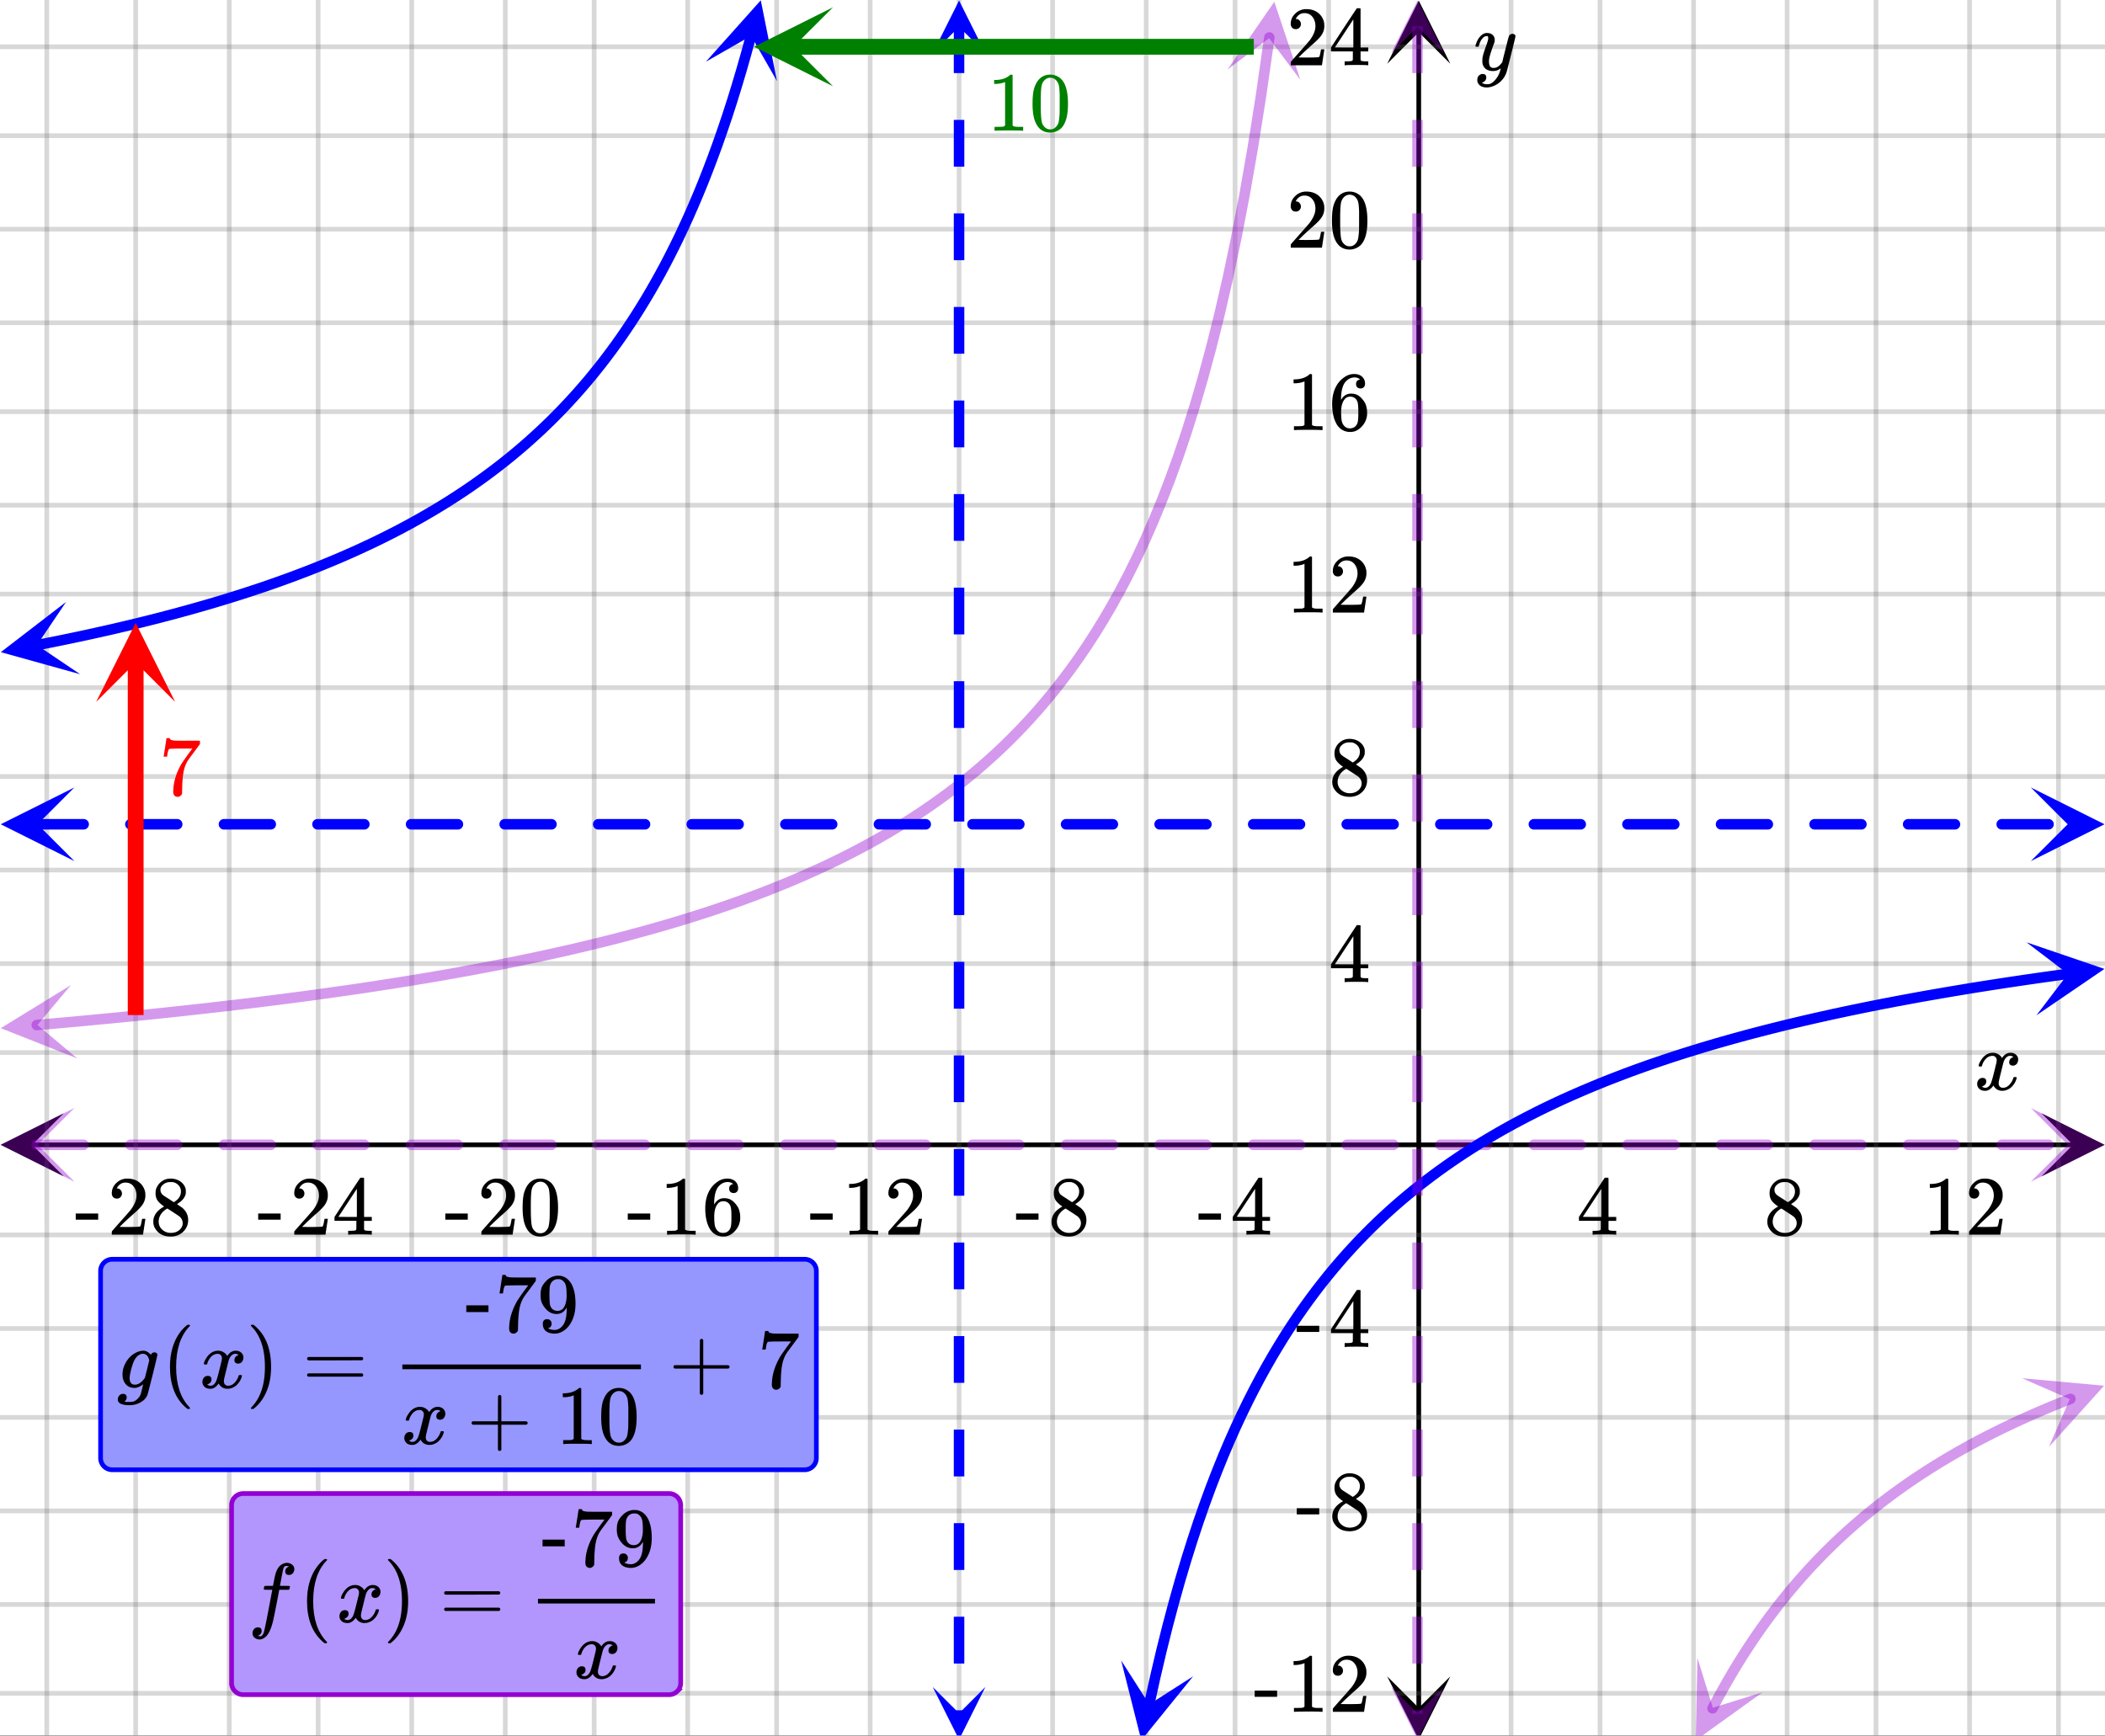
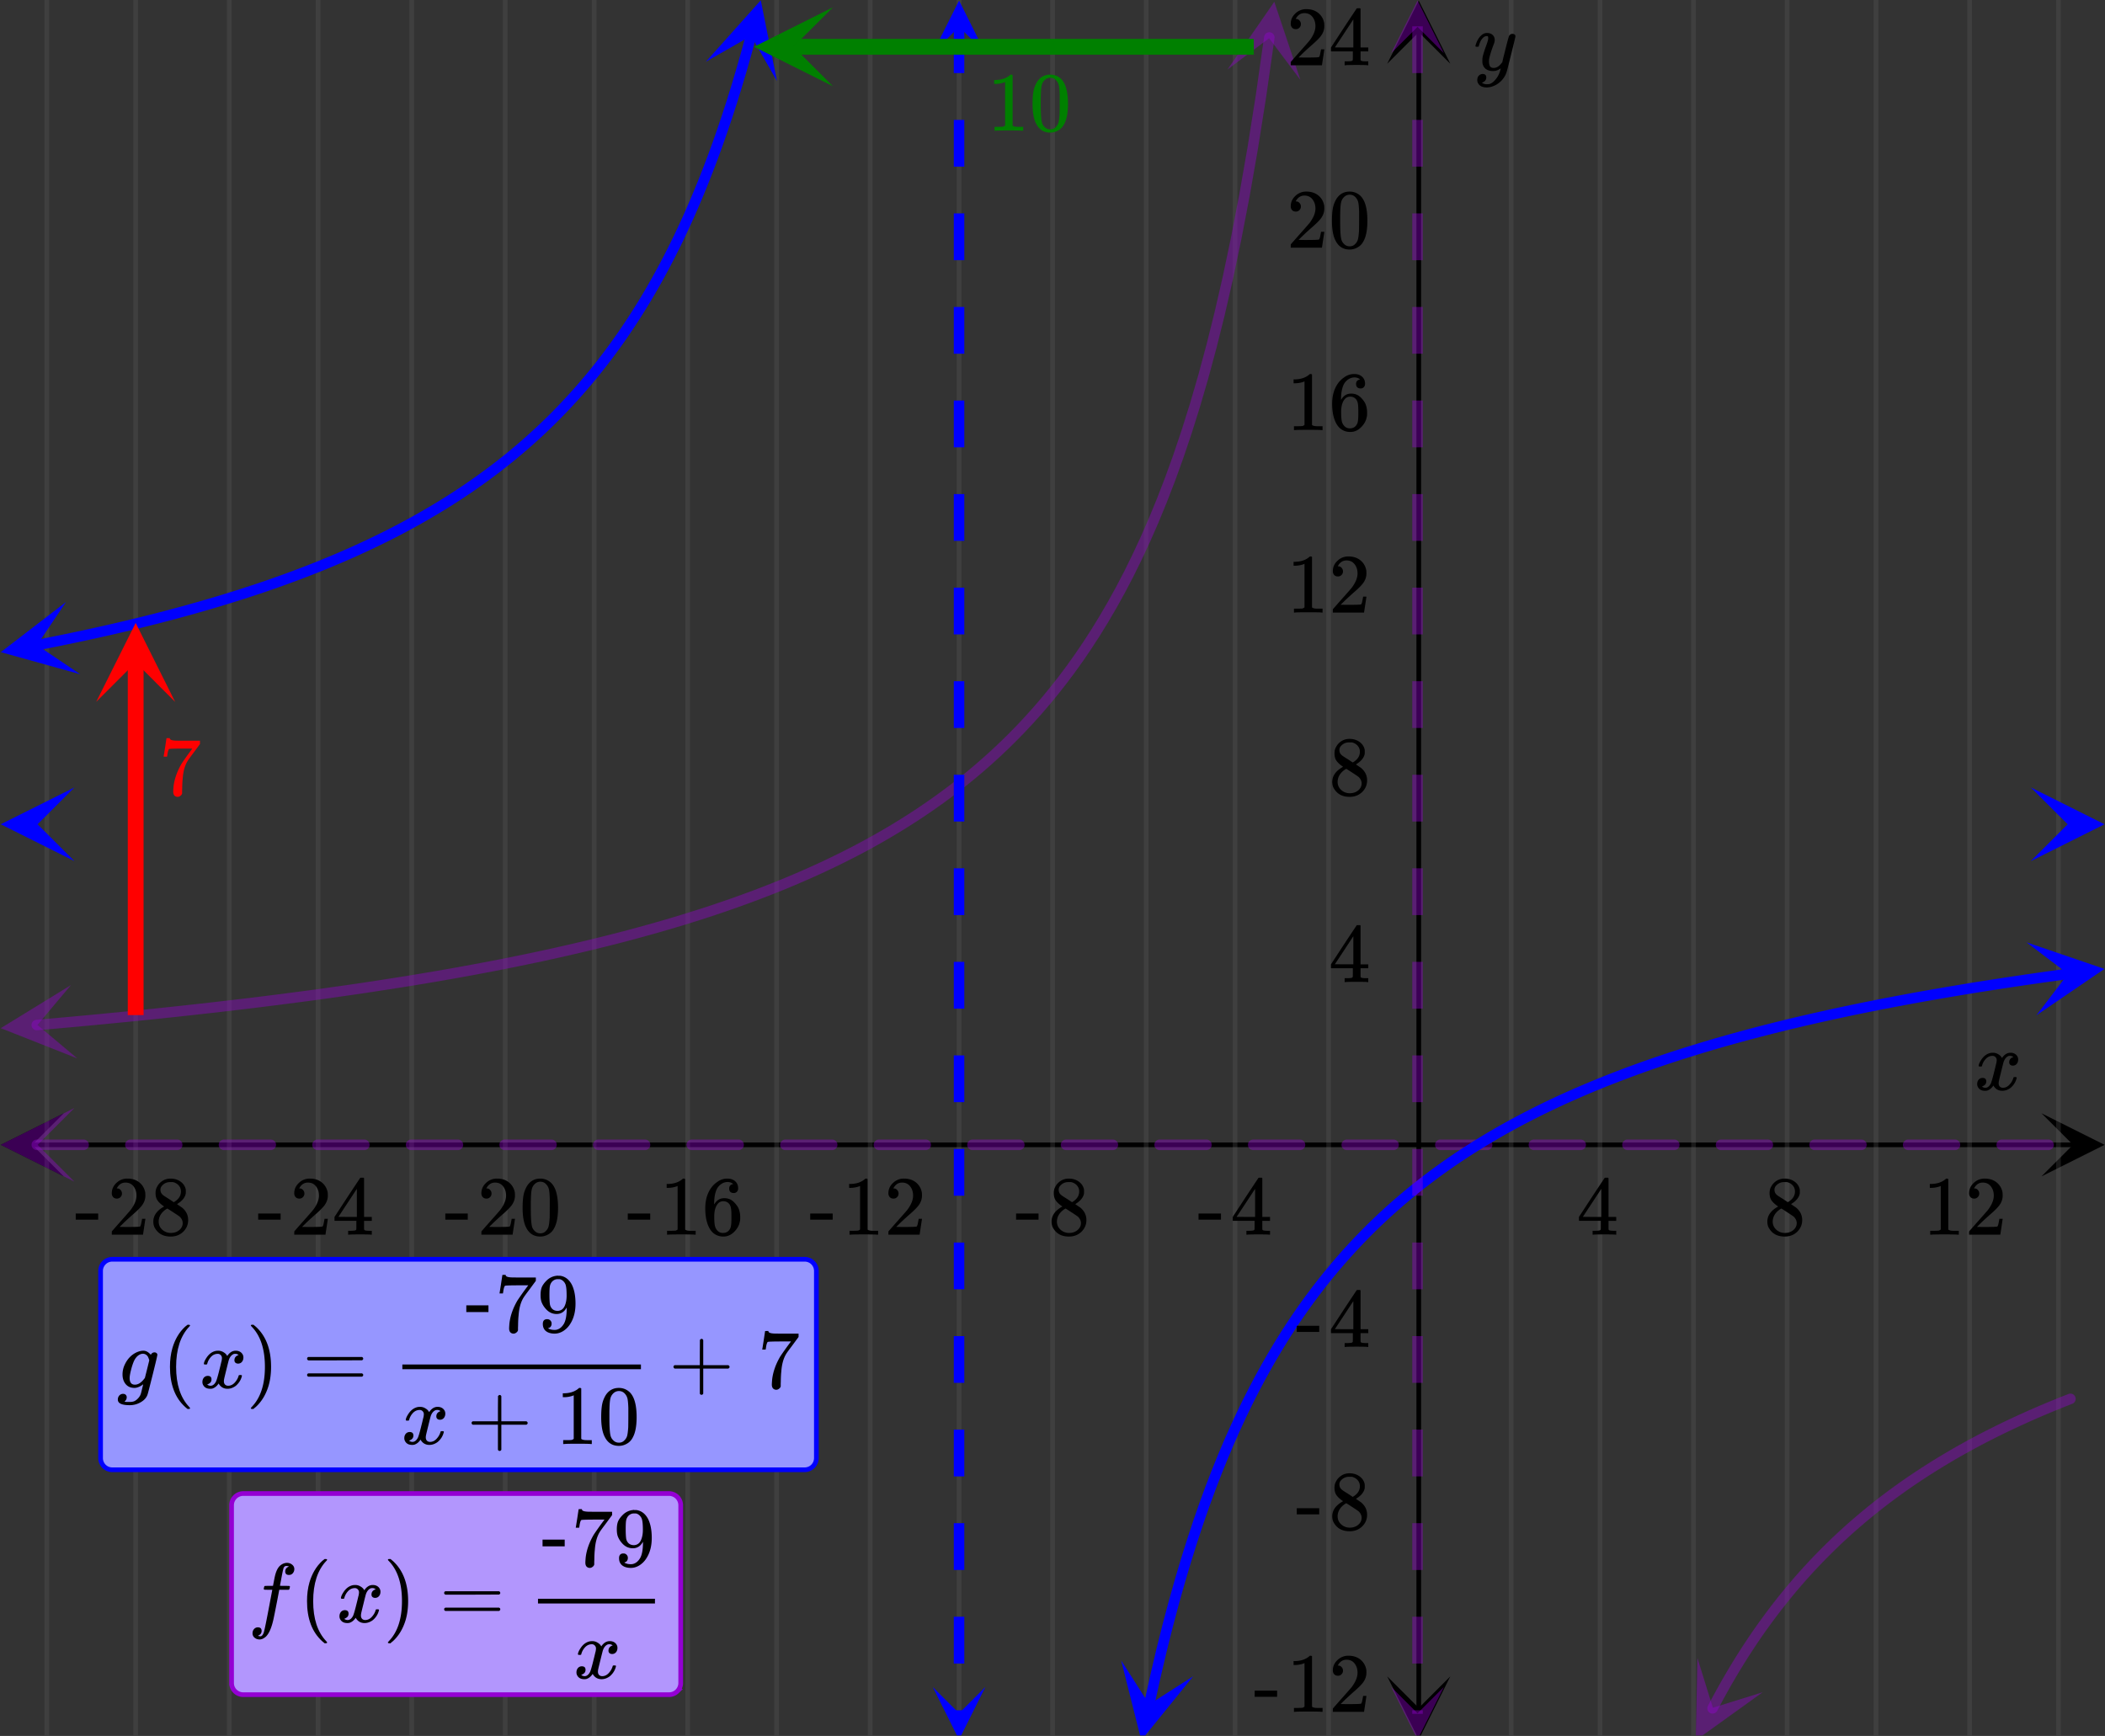
<svg xmlns="http://www.w3.org/2000/svg" xmlns:xlink="http://www.w3.org/1999/xlink" width="449.28" height="370.56" viewBox="0 0 336.96 277.92">
  <rect x="0" y="0" width="336.96" height="277.92" fill="#333333" stroke="none" />
  <defs>
    <symbol overflow="visible" id="H">
      <path d="M.781-3.75C.727-3.8.703-3.848.703-3.89c.031-.25.172-.563.422-.938.414-.633.941-1.004 1.578-1.11.133-.007.235-.015.297-.015.313 0 .598.086.86.25.269.156.46.355.578.594.113-.157.187-.25.218-.282.332-.375.711-.562 1.14-.562.364 0 .661.105.891.312.227.211.344.465.344.766 0 .281-.078.516-.234.703a.776.776 0 0 1-.625.281.64.64 0 0 1-.422-.14.521.521 0 0 1-.156-.39c0-.415.222-.696.672-.845a.58.58 0 0 0-.141-.093.705.705 0 0 0-.39-.094.91.91 0 0 0-.266.031c-.336.149-.586.445-.75.89-.032.075-.164.579-.39 1.516-.231.93-.356 1.45-.376 1.563a1.827 1.827 0 0 0-.047.406c0 .211.063.383.188.516.125.125.289.187.5.187.383 0 .726-.16 1.031-.484.3-.32.508-.676.625-1.063.02-.082.04-.129.063-.14.03-.02.109-.031.234-.031.164 0 .25.039.25.109 0 .012-.012.058-.031.14-.149.563-.461 1.055-.938 1.47-.43.323-.875.484-1.344.484-.625 0-1.101-.282-1.421-.844-.262.406-.594.68-1 .812-.086.02-.2.032-.344.032-.524 0-.89-.188-1.11-.563a.953.953 0 0 1-.14-.531c0-.27.078-.5.234-.688a.798.798 0 0 1 .625-.28c.395 0 .594.187.594.562 0 .336-.164.574-.484.718a.359.359 0 0 1-.063.047l-.078.031c-.012.012-.024.016-.031.016h-.032c0 .031.063.074.188.125a.817.817 0 0 0 .36.078c.32 0 .597-.203.827-.61.102-.163.282-.75.532-1.75.05-.206.109-.437.171-.687.063-.257.11-.457.141-.593.031-.133.05-.211.063-.235a2.86 2.86 0 0 0 .078-.531.678.678 0 0 0-.188-.5.613.613 0 0 0-.484-.203c-.406 0-.762.156-1.063.469a2.562 2.562 0 0 0-.609 1.078c-.012.074-.031.12-.063.14a.752.752 0 0 1-.218.016zm0 0" />
    </symbol>
    <symbol overflow="visible" id="P">
      <path d="M6.234-5.813c.125 0 .227.04.313.11.094.062.14.152.14.266 0 .117-.226 1.058-.671 2.828C5.578-.836 5.328.133 5.266.312a3.459 3.459 0 0 1-.688 1.22 3.641 3.641 0 0 1-1.11.874c-.491.239-.945.36-1.359.36-.687 0-1.152-.22-1.39-.657-.094-.125-.14-.304-.14-.53 0-.306.085-.544.265-.72.187-.168.379-.25.578-.25.394 0 .594.188.594.563 0 .332-.157.578-.47.734a.298.298 0 0 1-.062.032.295.295 0 0 0-.078.03c-.011.009-.023.016-.031.016L1.328 2c.031.05.129.11.297.172.133.05.273.078.422.078h.11c.155 0 .273-.012.359-.031.332-.094.648-.324.953-.688A3.69 3.69 0 0 0 4.188.25c.093-.3.14-.477.14-.531 0-.008-.012-.004-.031.015a.358.358 0 0 1-.078.047c-.336.239-.703.36-1.11.36-.46 0-.84-.106-1.14-.313-.293-.219-.48-.531-.563-.937a2.932 2.932 0 0 1-.015-.407c0-.218.007-.382.03-.5.063-.394.266-1.054.61-1.984.196-.531.297-.898.297-1.11a.838.838 0 0 0-.031-.265c-.024-.05-.074-.078-.156-.078h-.063c-.21 0-.406.094-.594.281-.293.293-.511.727-.656 1.297 0 .012-.008.027-.015.047a.188.188 0 0 1-.032.047l-.015.015c-.012.012-.028.016-.047.016h-.36C.305-3.8.281-3.836.281-3.86a.97.97 0 0 1 .047-.203c.188-.625.469-1.113.844-1.468.3-.282.617-.422.953-.422.383 0 .688.105.906.312.227.2.344.485.344.86-.023.168-.04.261-.047.281 0 .055-.07.246-.203.578-.367 1-.586 1.735-.656 2.203a1.857 1.857 0 0 0-.016.297c0 .344.05.61.156.797.114.18.313.266.594.266.207 0 .406-.051.594-.157a1.84 1.84 0 0 0 .422-.328c.093-.101.21-.242.36-.422a32.833 32.833 0 0 1 .25-1.063c.093-.35.175-.687.25-1 .343-1.35.534-2.062.577-2.124a.592.592 0 0 1 .578-.36zm0 0" />
    </symbol>
    <symbol overflow="visible" id="Q">
      <path d="M1.594 2.188c.238.05.367.078.39.078.207 0 .383-.188.532-.563.113-.305.441-1.898.984-4.797.258-1.363.39-2.05.39-2.062v-.032h-.624c-.43 0-.653-.007-.672-.03-.063-.032-.074-.13-.031-.298.03-.132.05-.207.062-.218.02-.04.055-.063.11-.063.062-.008.273-.016.64-.016.426 0 .64-.003.64-.015 0-.02.04-.242.126-.672.082-.426.132-.688.156-.781.187-.852.473-1.446.86-1.782.35-.289.722-.437 1.109-.437.32.012.593.11.812.297.227.18.344.414.344.703a.987.987 0 0 1-.25.672.766.766 0 0 1-.61.266c-.398 0-.593-.188-.593-.563 0-.332.16-.578.484-.734l.11-.063A1.362 1.362 0 0 0 6.155-9c-.261 0-.43.168-.5.5-.074.273-.195.86-.36 1.766l-.171.89c0 .024.242.032.734.032.407 0 .649.007.735.015.082.012.125.043.125.094 0 .094-.032.242-.094.437-.023.043-.07.07-.14.079h-1.47l-.312 1.64c-.336 1.719-.543 2.758-.625 3.11-.305 1.363-.71 2.285-1.219 2.765-.336.29-.664.438-.984.438-.324 0-.594-.094-.813-.282a.867.867 0 0 1-.328-.703c0-.273.082-.5.25-.687a.789.789 0 0 1 .61-.266c.394 0 .593.188.593.563 0 .332-.156.57-.468.718zm0 0" />
    </symbol>
    <symbol overflow="visible" id="X">
      <path d="M1 .953c.156 0 .285.047.39.14a.522.522 0 0 1 .173.407c0 .238-.09.441-.266.61-.063.07-.086.109-.063.109.082.02.348.031.797.031.344 0 .614-.055.813-.156.207-.106.398-.262.578-.469.176-.2.3-.402.375-.61.062-.18.133-.46.219-.843.113-.426.171-.676.171-.75a2.572 2.572 0 0 1-1.078.547A1.509 1.509 0 0 1 2.781 0c-.586 0-1.047-.203-1.39-.61-.336-.413-.5-.93-.5-1.546 0-.563.129-1.11.39-1.64.414-.852 1.008-1.474 1.782-1.86.414-.196.804-.297 1.171-.297.414 0 .805.215 1.172.64l.063-.062a.616.616 0 0 1 .562-.313c.114 0 .211.04.297.11.094.074.14.164.14.266 0 .136-.257 1.226-.765 3.265-.512 2.043-.781 3.082-.812 3.125-.168.488-.524.89-1.063 1.203a3.421 3.421 0 0 1-1.797.485c-1.031 0-1.64-.2-1.828-.594a.734.734 0 0 1-.062-.328.95.95 0 0 1 .234-.625A.81.81 0 0 1 1 .953zm4.172-5.375a3.912 3.912 0 0 0-.203-.547.984.984 0 0 0-.313-.343.917.917 0 0 0-.531-.157c-.023 0-.055.008-.094.016H3.97c-.387.094-.715.328-.985.703-.25.336-.492.945-.718 1.828-.157.606-.235 1.055-.235 1.344 0 .71.281 1.062.844 1.062.508 0 1.004-.312 1.484-.937l.11-.14c.32-1.259.554-2.204.703-2.829zm0 0" />
    </symbol>
    <symbol overflow="visible" id="I">
      <path d="M6.234 0c-.125-.031-.71-.047-1.75-.047-1.074 0-1.671.016-1.796.047h-.126v-.625h.422c.383-.008.618-.031.704-.063a.286.286 0 0 0 .171-.14c.008-.008.016-.25.016-.719v-.672h-3.5v-.625l2.031-3.11A431.58 431.58 0 0 1 4.5-9.108c.02-.008.113-.016.281-.016h.25l.078.078v6.203h1.235v.625H5.109V-.89a.25.25 0 0 0 .079.157c.07.062.328.101.765.109h.39V0zm-2.28-2.844v-4.5L1-2.859l1.469.015zm0 0" />
    </symbol>
    <symbol overflow="visible" id="J">
      <path d="M2.313-4.516c-.438-.289-.778-.593-1.016-.906-.242-.312-.36-.723-.36-1.234 0-.383.07-.707.22-.969.195-.406.488-.734.874-.984.383-.25.82-.375 1.313-.375.613 0 1.144.164 1.594.484.445.324.722.734.828 1.234.007.055.015.164.015.329 0 .199-.008.328-.015.39-.137.594-.547 1.11-1.235 1.547l-.156.11c.5.343.758.523.781.53.664.544 1 1.215 1 2.016 0 .73-.265 1.356-.797 1.875-.53.508-1.199.766-2 .766C2.254.297 1.441-.11.922-.922c-.23-.32-.344-.71-.344-1.172 0-.976.578-1.785 1.735-2.422zM5-6.922c0-.383-.125-.71-.375-.984a1.69 1.69 0 0 0-.922-.516h-.437c-.48 0-.883.164-1.204.485-.23.21-.343.453-.343.734 0 .387.164.695.5.922.039.043.328.23.86.562l.78.516c.008-.008.067-.047.172-.11a2.95 2.95 0 0 0 .25-.187C4.758-5.883 5-6.36 5-6.922zM1.437-2.109c0 .523.192.96.579 1.312a2.01 2.01 0 0 0 1.359.516c.363 0 .695-.07 1-.219.3-.156.531-.36.688-.61.144-.226.218-.472.218-.734 0-.383-.156-.726-.468-1.031-.075-.07-.45-.328-1.125-.766l-.407-.265C3.133-4 3.02-4.07 2.937-4.125l-.109-.063-.156.079c-.563.367-.938.812-1.125 1.343-.074.243-.11.461-.11.657zm0 0" />
    </symbol>
    <symbol overflow="visible" id="K">
      <path d="M5.61 0c-.157-.031-.872-.047-2.141-.047C2.207-.047 1.5-.03 1.344 0h-.157v-.625h.344c.52 0 .86-.008 1.016-.031.07-.008.18-.067.328-.172v-6.969c-.023 0-.059.016-.11.047a4.134 4.134 0 0 1-1.39.25h-.25v-.625h.25c.758-.02 1.39-.188 1.89-.5a2.46 2.46 0 0 0 .422-.313c.008-.03.063-.046.157-.046a.36.36 0 0 1 .234.078v8.078c.133.137.43.203.89.203h.798V0zm0 0" />
    </symbol>
    <symbol overflow="visible" id="L">
      <path d="M1.484-5.781c-.25 0-.449-.078-.593-.235a.872.872 0 0 1-.22-.609c0-.645.243-1.195.735-1.656a2.46 2.46 0 0 1 1.766-.703c.77 0 1.41.21 1.922.625.508.418.82.964.937 1.64.008.168.016.32.016.453 0 .524-.156 1.012-.469 1.47-.25.374-.758.89-1.516 1.546-.324.281-.777.695-1.359 1.234l-.781.766 1.016.016c1.414 0 2.164-.024 2.25-.079.039-.007.085-.101.14-.28.031-.095.094-.4.188-.923v-.03h.53v.03l-.374 2.47V0h-5v-.25c0-.188.008-.29.031-.313.008-.007.383-.437 1.125-1.28.977-1.095 1.61-1.813 1.89-2.157.602-.82.907-1.57.907-2.25 0-.594-.156-1.086-.469-1.484-.312-.407-.746-.61-1.297-.61-.523 0-.945.235-1.265.703-.024.032-.047.079-.078.141a.274.274 0 0 0-.047.078c0 .012.02.016.062.016a.68.68 0 0 1 .547.25.801.801 0 0 1 .219.562c0 .23-.078.422-.235.578a.76.76 0 0 1-.578.235zm0 0" />
    </symbol>
    <symbol overflow="visible" id="M">
      <path d="M.14-2.406v-.985h3.594v.985zm0 0" />
    </symbol>
    <symbol overflow="visible" id="N">
      <path d="M5.031-8.11c-.199-.195-.48-.304-.843-.328-.625 0-1.153.274-1.579.813-.418.586-.625 1.492-.625 2.719L2-4.86l.11-.172c.363-.54.859-.813 1.484-.813.414 0 .781.09 1.094.266a2.6 2.6 0 0 1 .64.547c.219.242.395.492.531.75.196.449.297.933.297 1.453v.234c0 .211-.027.403-.078.578-.105.532-.383 1.032-.828 1.5-.387.407-.82.66-1.297.766a2.688 2.688 0 0 1-.547.047c-.168 0-.32-.016-.453-.047-.668-.125-1.2-.484-1.594-1.078C.83-1.66.563-2.79.563-4.218c0-.97.171-1.817.515-2.548.344-.726.82-1.296 1.438-1.703a2.62 2.62 0 0 1 1.562-.515c.531 0 .953.14 1.266.421.32.282.484.665.484 1.141 0 .23-.07.414-.203.547-.125.137-.297.203-.516.203-.218 0-.398-.062-.53-.187-.126-.125-.188-.301-.188-.532 0-.406.21-.644.64-.718zm-.593 3.235a1.18 1.18 0 0 0-.97-.484c-.335 0-.605.105-.812.312C2.22-4.597 2-3.883 2-2.907c0 .794.05 1.345.156 1.657.094.273.242.5.453.688.22.187.477.28.782.28.457 0 .804-.171 1.046-.515.133-.187.22-.41.25-.672.04-.258.063-.64.063-1.14v-.422c0-.508-.023-.895-.063-1.156a1.566 1.566 0 0 0-.25-.688zm0 0" />
    </symbol>
    <symbol overflow="visible" id="O">
      <path d="M1.297-7.89c.5-.727 1.187-1.094 2.062-1.094.657 0 1.227.226 1.72.671.25.243.456.547.624.922.332.75.5 1.778.5 3.079 0 1.398-.195 2.46-.578 3.187-.25.523-.621.902-1.11 1.14a2.534 2.534 0 0 1-1.14.282c-1.031 0-1.79-.473-2.266-1.422-.386-.727-.578-1.79-.578-3.188 0-.832.051-1.519.156-2.062a4.48 4.48 0 0 1 .61-1.516zm3.031-.157a1.24 1.24 0 0 0-.953-.437c-.375 0-.7.148-.969.437-.199.211-.336.465-.406.766-.074.293-.121.797-.14 1.515 0 .063-.008.246-.016.547v.735c0 .855.008 1.453.031 1.796.031.637.082 1.09.156 1.36.07.273.207.508.406.703.25.273.563.406.938.406.363 0 .664-.133.906-.406.196-.195.332-.43.407-.703.07-.27.128-.723.171-1.36.008-.343.016-.94.016-1.796v-.735-.547c-.023-.718-.07-1.222-.14-1.515-.075-.301-.212-.555-.407-.766zm0 0" />
    </symbol>
    <symbol overflow="visible" id="R">
      <path d="M4.484 3.25c0 .082-.078.125-.234.125h-.172l-.39-.328C2.07 1.578 1.265-.563 1.265-3.375c0-1.094.129-2.094.39-3C2.07-7.789 2.75-8.93 3.688-9.797c.07-.05.144-.11.218-.172.082-.07.14-.117.172-.14h.172c.102 0 .164.015.188.046.03.024.046.047.046.079 0 .03-.046.093-.14.187C2.945-8.317 2.25-6.172 2.25-3.359c0 2.804.695 4.937 2.094 6.406.093.101.14.172.14.203zm0 0" />
    </symbol>
    <symbol overflow="visible" id="S">
      <path d="M.813-10.094l.046-.015h.297l.375.312C3.156-8.317 3.97-6.176 3.97-3.375c0 1.105-.133 2.105-.39 3C3.16 1.039 2.476 2.18 1.53 3.047c-.062.05-.136.11-.218.172-.075.07-.125.125-.157.156H1a.547.547 0 0 1-.219-.031c-.031-.024-.047-.07-.047-.14.008 0 .063-.06.157-.173C2.285 1.582 2.984-.55 2.984-3.375c0-2.82-.699-4.957-2.093-6.406-.094-.102-.149-.16-.157-.172 0-.07.024-.117.079-.14zm0 0" />
    </symbol>
    <symbol overflow="visible" id="T">
      <path d="M.75-4.672c0-.125.063-.219.188-.281H9.53c.133.062.203.156.203.281 0 .094-.062.18-.187.25l-4.281.016H.969C.82-4.457.75-4.546.75-4.672zm0 2.61c0-.133.07-.223.219-.266h8.578a.249.249 0 0 0 .062.047l.063.047c.02.011.035.039.047.078.008.031.015.062.015.094 0 .117-.07.203-.203.265H.937C.813-1.859.75-1.945.75-2.063zm0 0" />
    </symbol>
    <symbol overflow="visible" id="V">
      <path d="M.734-6.172C.742-6.192.82-6.68.97-7.64l.219-1.453c0-.008.085-.015.265-.015h.266v.046c0 .094.066.172.203.235.133.062.367.105.703.125.344.012 1.102.015 2.281.015h1.64v.532l-.921 1.25c-.137.187-.293.398-.469.625l-.39.531a7.378 7.378 0 0 0-.157.234c-.468.73-.746 1.704-.828 2.922-.043.375-.07.883-.078 1.516 0 .125-.008.258-.015.39v.438a.62.62 0 0 1-.266.375.674.674 0 0 1-.438.172.692.692 0 0 1-.53-.219c-.126-.144-.188-.351-.188-.625 0-.125.015-.379.046-.765.133-1.208.555-2.426 1.266-3.657.176-.281.55-.82 1.125-1.625l.625-.843h-1.25c-1.574 0-2.398.027-2.469.078-.043.023-.093.12-.156.296a3.92 3.92 0 0 0-.125.625c-.023.157-.039.247-.047.266v.031H.734zm0 0" />
    </symbol>
    <symbol overflow="visible" id="W">
      <path d="M2.328-1.297a.76.76 0 0 1-.14.469.597.597 0 0 1-.36.234l-.062.016c0 .012.03.039.093.078a.289.289 0 0 0 .157.063c.195.093.453.14.765.14.164 0 .281-.008.344-.031.438-.102.8-.379 1.094-.828.351-.508.531-1.383.531-2.625v-.094l-.078.11c-.367.617-.883.921-1.547.921-.719 0-1.328-.312-1.828-.937a3.351 3.351 0 0 1-.563-.938c-.117-.3-.171-.687-.171-1.156 0-.52.066-.945.203-1.281.144-.332.39-.672.734-1.016a2.658 2.658 0 0 1 1.672-.797l.031-.015h.078c.008 0 .035.007.078.015h.11c.187 0 .316.012.39.031.727.157 1.297.622 1.704 1.391.394.781.593 1.797.593 3.047 0 1.262-.273 2.324-.812 3.188a3.582 3.582 0 0 1-1.14 1.187c-.45.281-.915.422-1.391.422-.575 0-1.032-.133-1.376-.39C1.095-.364.922-.75.922-1.25c0-.508.234-.766.703-.766.207 0 .375.07.5.204a.676.676 0 0 1 .203.515zm1.36-7.11a4.146 4.146 0 0 0-.376-.015c-.335 0-.624.121-.874.36a1.5 1.5 0 0 0-.376.718c-.054.274-.078.735-.078 1.39 0 .618.02 1.106.063 1.47.039.336.172.609.39.828.227.21.516.312.86.312h.047c.488-.039.844-.289 1.062-.75.219-.468.328-1.035.328-1.703 0-.695-.039-1.203-.109-1.516A1.36 1.36 0 0 0 4.297-8a1.248 1.248 0 0 0-.61-.406zm0 0" />
    </symbol>
    <symbol overflow="visible" id="Y">
      <path d="M.938-3.094C.813-3.164.75-3.258.75-3.375c0-.113.063-.203.188-.266h4.03v-2.015l.016-2.032c.094-.113.18-.171.266-.171.113 0 .203.07.266.203v4.015H9.53c.133.075.203.168.203.282 0 .105-.07.195-.203.265H5.516V.922c-.063.125-.157.187-.282.187-.117 0-.203-.062-.265-.187v-4.016zm0 0" />
    </symbol>
    <symbol overflow="visible" id="U">
      <path d="M.656-4.234h3.547v1.078H.656zm0 0" />
    </symbol>
    <clipPath id="a">
-       <path d="M0 0h336.96v277.836H0zm0 0" />
-     </clipPath>
+       </clipPath>
    <clipPath id="b">
      <path d="M.102 178.227H11V189H.102zm0 0" />
    </clipPath>
    <clipPath id="c">
      <path d="M326.79 178.227h10.17V189h-10.17zm0 0" />
    </clipPath>
    <clipPath id="d">
      <path d="M7 0h323v277.836H7zm0 0" />
    </clipPath>
    <clipPath id="e">
      <path d="M222.055 268H233v9.836h-10.945zm0 0" />
    </clipPath>
    <clipPath id="f">
      <path d="M222.055 0H233v10.21h-10.945zm0 0" />
    </clipPath>
    <clipPath id="g">
      <path d="M0 7h336.96v265H0zm0 0" />
    </clipPath>
    <clipPath id="h">
      <path d="M271 265h12v12.836h-12zm0 0" />
    </clipPath>
    <clipPath id="i">
      <path d="M266.23 275.875l12.344-23.492 23.492 12.344-12.343 23.492zm0 0" />
    </clipPath>
    <clipPath id="j">
      <path d="M323 220h13.96v12H323zm0 0" />
    </clipPath>
    <clipPath id="k">
-       <path d="M323.688 220.648l24.714-9.668 9.672 24.715-24.715 9.668zm0 0" />
-     </clipPath>
+       </clipPath>
    <clipPath id="l">
      <path d="M0 157h13v13H0zm0 0" />
    </clipPath>
    <clipPath id="m">
      <path d="M-.395 158.73l26.442-2.308 2.305 26.437-26.438 2.309zm0 0" />
    </clipPath>
    <clipPath id="n">
      <path d="M196 0h13v13h-13zm0 0" />
    </clipPath>
    <clipPath id="o">
      <path d="M196.488 11.129l3.742-26.274 26.274 3.743-3.742 26.273zm0 0" />
    </clipPath>
    <clipPath id="p">
      <path d="M.117 177.383H12V190H.117zm0 0" />
    </clipPath>
    <clipPath id="q">
-       <path d="M325.086 177.383h11.875V190h-11.875zm0 0" />
-     </clipPath>
+       </clipPath>
    <clipPath id="r">
      <path d="M179 265h12v12.836h-12zm0 0" />
    </clipPath>
    <clipPath id="s">
      <path d="M176.934 277.348l5.71-25.914 25.918 5.71-5.71 25.918zm0 0" />
    </clipPath>
    <clipPath id="t">
      <path d="M324 150h12.96v13H324zm0 0" />
    </clipPath>
    <clipPath id="u">
      <path d="M324.395 150.86l26.296-3.57 3.57 26.296-26.296 3.57zm0 0" />
    </clipPath>
    <clipPath id="v">
      <path d="M0 96h13v12H0zm0 0" />
    </clipPath>
    <clipPath id="w">
      <path d="M-.996 98.617l26.05-5.07 5.071 26.05-26.05 5.071zm0 0" />
    </clipPath>
    <clipPath id="x">
      <path d="M112 0h13v13h-13zm0 0" />
    </clipPath>
    <clipPath id="y">
      <path d="M112.992 9.883l6.965-25.61 25.61 6.961-6.965 25.61zm0 0" />
    </clipPath>
    <clipPath id="z">
      <path d="M.117 126.066H12V138H.117zm0 0" />
    </clipPath>
    <clipPath id="A">
      <path d="M325.086 126.066h11.875V138h-11.875zm0 0" />
    </clipPath>
    <clipPath id="B">
      <path d="M222 .086h9.125V9H222zm0 0" />
    </clipPath>
    <clipPath id="C">
      <path d="M222 270.078h9.125v7.758H222zm0 0" />
    </clipPath>
    <clipPath id="D">
      <path d="M149 .086h8.734V9H149zm0 0" />
    </clipPath>
    <clipPath id="E">
      <path d="M149 270.078h8.734v7.758H149zm0 0" />
    </clipPath>
    <clipPath id="F">
      <path d="M15.398 99H29v13.367H15.398zm0 0" />
    </clipPath>
    <clipPath id="G">
      <path d="M120 1h13.336v12.809H120zm0 0" />
    </clipPath>
  </defs>
  <g clip-path="url(#a)" fill="#fff">
    <path d="M0 0h336.96v277.92H0z" />
    <path d="M0 0h336.96v277.92H0z" />
  </g>
  <path d="M5.055 183.281h326.89" fill="none" stroke="#000" stroke-width=".749" />
  <g clip-path="url(#b)">
    <path d="M10.21 178.227L.103 183.28l10.109 5.055-5.055-5.055zm0 0" />
  </g>
  <g clip-path="url(#c)">
    <path d="M326.79 178.227l10.108 5.054-10.109 5.055 5.055-5.055zm0 0" />
  </g>
  <g clip-path="url(#d)">
    <path d="M241.89 0v278.586M256.122 0v278.586M271.098 0v278.586M286.074 0v278.586M300.304 0v278.586M315.282 0v278.586M329.511 0v278.586M212.685 0v278.586M197.707 0v278.586M183.477 0v278.586M168.5 0v278.586M153.523 0v278.586M139.293 0v278.586M124.316 0v278.586M110.086 0v278.586M95.109 0v278.586M80.88 0v278.586M65.902 0v278.586M50.926 0v278.586M36.696 0v278.586M21.718 0v278.586M7.489 0v278.586" fill="none" stroke-linecap="round" stroke-linejoin="round" stroke="#666" stroke-opacity=".251" stroke-width=".749" />
  </g>
  <path d="M227.11 273.531V5.055" fill="none" stroke="#000" stroke-width=".749" />
  <g clip-path="url(#e)">
    <path d="M222.055 268.375l5.054 10.11 5.055-10.11-5.055 5.055zm0 0" />
  </g>
  <g clip-path="url(#f)">
    <path d="M222.055 10.21L227.109.103l5.055 10.109-5.055-5.055zm0 0" />
  </g>
  <g clip-path="url(#g)">
-     <path d="M0 168.5h337M0 154.27h337M0 139.293h337M0 124.316h337M0 110.086h337M0 95.109h337M0 80.88h337M0 65.902h337M0 51.672h337M0 36.695h337M0 21.72h337M0 7.489h337M0 197.706h337M0 212.684h337M0 226.914h337M0 241.891h337M0 256.867h337M0 271.097h337" fill="none" stroke-linecap="round" stroke-linejoin="round" stroke="#666" stroke-opacity=".251" stroke-width=".749" />
-   </g>
+     </g>
  <path d="M274.137 273.5l.386-.73.383-.72.387-.71.383-.695.387-.688.382-.676.387-.664.383-.656.383-.645.386-.636.383-.625.387-.617.383-.606.386-.598.383-.59.387-.581.383-.575.383-.562.386-.559.383-.547.387-.543.383-.53.386-.528.383-.52.387-.511.383-.504.386-.5.383-.493.383-.484.387-.476.383-.473.386-.469.383-.46.387-.454.383-.45.386-.444.383-.438.383-.43.387-.425.383-.422.386-.418.383-.41.387-.407.383-.402.386-.395.383-.394.77-.77.383-.379.386-.37.383-.372.387-.367.383-.36.386-.355.383-.355.387-.348.383-.348.386-.34.766-.671.387-.328.383-.329.386-.324.383-.316.387-.317.383-.316.386-.309.766-.609.387-.3.382-.298.387-.293.383-.289.387-.289.383-.285.386-.281.383-.277.387-.278.765-.547.387-.265.383-.266.387-.266.382-.257.387-.258.383-.258.387-.254.383-.25.382-.246.387-.246.383-.246.387-.242.382-.239.387-.234.383-.238.387-.23.382-.231.387-.23.383-.223.383-.227.387-.223.382-.218.387-.22.383-.218.387-.21.382-.216.387-.21.383-.208.387-.207.382-.207.383-.203.387-.203.383-.2.387-.198.382-.196.387-.195.383-.195.387-.192.382-.187.383-.192.387-.187.383-.184.386-.183.383-.184.387-.18.383-.18.387-.179.382-.176.387-.175.383-.176.383-.172.386-.172.383-.168.387-.172.383-.164.386-.168.383-.164.387-.164.383-.16.383-.164.386-.16.383-.157.387-.156.383-.156.386-.156.383-.153.387-.156.383-.148.386-.153" fill="none" stroke-width="1.685" stroke-linecap="round" stroke-linejoin="round" stroke="#9400d3" stroke-opacity=".4" />
  <g clip-path="url(#h)">
    <g clip-path="url(#i)">
      <path d="M271.715 265.434l-.266 13.183 10.707-7.695-7.965 2.476zm0 0" fill="#9400d3" fill-opacity=".4" />
    </g>
  </g>
  <g clip-path="url(#j)">
    <g clip-path="url(#k)">
      <path d="M323.688 220.648l13.132 1.196-8.832 9.789 3.34-7.64zm0 0" fill="#9400d3" fill-opacity=".4" />
    </g>
  </g>
  <path d="M5.879 164.102l1.324-.118 1.324-.113 1.325-.121 1.324-.117 1.324-.121 1.32-.125 2.649-.25 3.972-.387 2.649-.266 2.648-.273 2.649-.281 2.648-.29 2.649-.296 2.648-.305 2.648-.312 2.649-.32 1.324-.169 1.324-.164 3.973-.515 1.324-.176 1.324-.18 1.325-.183 3.972-.563 2.649-.39 2.648-.407 2.649-.414 2.648-.43 2.649-.445 2.648-.46 1.324-.235 2.649-.485 1.32-.25 1.324-.25 1.324-.257 1.325-.262 2.648-.54 1.324-.277 1.324-.28 1.325-.29 1.324-.293 1.324-.3 1.324-.305 1.325-.309 1.324-.316 1.324-.324 1.324-.329 1.324-.336 1.325-.343 1.324-.352 1.324-.36 1.324-.366 1.325-.372 1.324-.382 1.324-.39 1.324-.4 1.324-.41 1.325-.418 1.324-.425 1.324-.438 1.324-.449 1.324-.457 1.325-.473 1.324-.48 1.324-.492 1.324-.508 1.325-.52 1.324-.53 1.324-.548 1.324-.562 1.324-.575 1.325-.593 1.324-.606 1.324-.629 1.324-.64 1.325-.664 1.324-.68 1.324-.703 1.324-.723 1.324-.746 1.32-.766 1.325-.793 1.324-.82 1.324-.844 1.325-.875 1.324-.902 1.324-.934 1.324-.968 1.324-1 1.325-1.04 1.324-1.074 1.324-1.117 1.324-1.16 1.325-1.203 1.324-1.254 1.324-1.305 1.324-1.355 1.324-1.418 1.325-1.477 1.324-1.543 1.324-1.613 1.324-1.687 1.325-1.766 1.324-1.855 1.324-1.946 1.324-2.047 1.324-2.156 1.325-2.27 1.324-2.394 1.324-2.531 1.324-2.684 1.325-2.84 1.324-3.023 1.324-3.215 1.324-3.426 1.324-3.664 1.325-3.926 1.324-4.214 1.324-4.54 1.324-4.902 1.325-5.308 1.324-5.766 1.324-6.293 1.324-6.887 1.324-7.57 1.325-8.367 1.324-9.297" fill="none" stroke-width="1.685" stroke-linecap="round" stroke-linejoin="round" stroke="#9400d3" stroke-opacity=".4" />
  <g clip-path="url(#l)">
    <g clip-path="url(#m)">
      <path d="M11.36 157.703L.12 164.605l12.262 4.848-6.387-5.363zm0 0" fill="#9400d3" fill-opacity=".4" />
    </g>
  </g>
  <g clip-path="url(#n)">
    <g clip-path="url(#o)">
      <path d="M196.488 11.129l7.5-10.844 4.176 12.508-5.008-6.672zm0 0" fill="#9400d3" fill-opacity=".4" />
    </g>
  </g>
  <path d="M5.898 182.438h7.489c.23 0 .43.082.593.246.168.164.25.363.25.597a.8.8 0 0 1-.25.594.815.815 0 0 1-.593.25H5.898a.817.817 0 0 1-.597-.25.811.811 0 0 1-.246-.594c0-.234.082-.433.246-.597a.814.814 0 0 1 .597-.246zm14.977 0h7.488c.235 0 .434.082.598.246a.814.814 0 0 1 .246.597c0 .23-.082.43-.246.594a.817.817 0 0 1-.598.25h-7.488a.815.815 0 0 1-.594-.25.8.8 0 0 1-.25-.594c0-.234.082-.433.25-.597a.811.811 0 0 1 .594-.246zm14.977 0h7.492c.23 0 .43.082.593.246a.814.814 0 0 1 .247.597c0 .23-.082.43-.246.594a.815.815 0 0 1-.594.25h-7.492a.815.815 0 0 1-.594-.25.811.811 0 0 1-.246-.594c0-.234.082-.433.246-.597a.811.811 0 0 1 .594-.246zm14.98 0h7.488c.23 0 .43.082.594.246.164.164.25.363.25.597 0 .23-.086.43-.25.594a.815.815 0 0 1-.594.25h-7.488a.817.817 0 0 1-.598-.25.811.811 0 0 1-.246-.594c0-.234.082-.433.246-.597a.814.814 0 0 1 .598-.246zm14.977 0h7.488c.234 0 .433.082.598.246a.814.814 0 0 1 .246.597c0 .23-.082.43-.246.594a.817.817 0 0 1-.598.25h-7.488a.824.824 0 0 1-.598-.25.811.811 0 0 1-.246-.594c0-.234.082-.433.246-.597a.82.82 0 0 1 .598-.246zm14.976 0h7.488c.235 0 .434.082.598.246a.814.814 0 0 1 .246.597c0 .23-.082.43-.246.594a.817.817 0 0 1-.598.25h-7.488a.815.815 0 0 1-.594-.25.811.811 0 0 1-.246-.594c0-.234.082-.433.246-.597a.811.811 0 0 1 .594-.246zm14.98 0h7.489c.23 0 .43.082.594.246a.814.814 0 0 1 .246.597c0 .23-.082.43-.246.594a.815.815 0 0 1-.594.25h-7.488a.817.817 0 0 1-.598-.25.811.811 0 0 1-.246-.594c0-.234.082-.433.246-.597a.814.814 0 0 1 .598-.246zm14.977 0h7.488a.82.82 0 0 1 .598.246.814.814 0 0 1 .246.597c0 .23-.082.43-.246.594a.824.824 0 0 1-.598.25h-7.488a.824.824 0 0 1-.597-.25.811.811 0 0 1-.247-.594c0-.234.082-.433.247-.597a.82.82 0 0 1 .597-.246zm14.977 0h7.488c.234 0 .434.082.598.246a.814.814 0 0 1 .246.597c0 .23-.082.43-.246.594a.817.817 0 0 1-.598.25h-7.488a.815.815 0 0 1-.594-.25.811.811 0 0 1-.246-.594c0-.234.082-.433.246-.597a.811.811 0 0 1 .594-.246zm14.98 0h7.488c.231 0 .43.082.594.246a.814.814 0 0 1 .246.597c0 .23-.082.43-.246.594a.815.815 0 0 1-.594.25H140.7a.817.817 0 0 1-.597-.25.811.811 0 0 1-.247-.594c0-.234.083-.433.247-.597a.814.814 0 0 1 .597-.246zm14.977 0h7.488a.82.82 0 0 1 .598.246.814.814 0 0 1 .246.597c0 .23-.082.43-.246.594a.824.824 0 0 1-.598.25h-7.488a.817.817 0 0 1-.598-.25.811.811 0 0 1-.246-.594c0-.234.082-.433.246-.597a.814.814 0 0 1 .598-.246zm14.976 0h7.489c.234 0 .433.082.597.246a.814.814 0 0 1 .246.597c0 .23-.082.43-.246.594a.817.817 0 0 1-.597.25h-7.489a.815.815 0 0 1-.593-.25.796.796 0 0 1-.246-.594.799.799 0 0 1 .246-.597.811.811 0 0 1 .593-.246zm14.977 0h7.492c.23 0 .43.082.594.246a.814.814 0 0 1 .246.597c0 .23-.082.43-.246.594a.815.815 0 0 1-.594.25h-7.492a.815.815 0 0 1-.594-.25.811.811 0 0 1-.246-.594c0-.234.082-.433.246-.597a.811.811 0 0 1 .594-.246zm14.98 0h7.489c.234 0 .43.082.593.246.168.164.25.363.25.597a.8.8 0 0 1-.25.594.809.809 0 0 1-.593.25h-7.489a.817.817 0 0 1-.597-.25.811.811 0 0 1-.246-.594c0-.234.082-.433.246-.597a.814.814 0 0 1 .597-.246zm14.977 0h7.488c.235 0 .434.082.598.246a.814.814 0 0 1 .246.597c0 .23-.082.43-.246.594a.817.817 0 0 1-.598.25h-7.488a.815.815 0 0 1-.594-.25.8.8 0 0 1-.25-.594c0-.234.082-.433.25-.597a.811.811 0 0 1 .594-.246zm14.976 0h7.493c.23 0 .43.082.593.246a.814.814 0 0 1 .247.597c0 .23-.083.43-.247.594a.815.815 0 0 1-.593.25h-7.493a.815.815 0 0 1-.593-.25.811.811 0 0 1-.246-.594c0-.234.082-.433.246-.597a.811.811 0 0 1 .594-.246zm14.981 0h7.488c.23 0 .43.082.594.246.168.164.25.363.25.597a.8.8 0 0 1-.25.594.815.815 0 0 1-.594.25h-7.488a.817.817 0 0 1-.598-.25.811.811 0 0 1-.246-.594c0-.234.082-.433.246-.597a.814.814 0 0 1 .598-.246zm14.977 0h7.488c.234 0 .433.082.597.246a.814.814 0 0 1 .247.597c0 .23-.082.43-.247.594a.817.817 0 0 1-.597.25h-7.488a.809.809 0 0 1-.594-.25.8.8 0 0 1-.25-.594c0-.234.082-.433.25-.597a.805.805 0 0 1 .594-.246zm14.976 0h7.492c.23 0 .43.082.594.246a.814.814 0 0 1 .246.597c0 .23-.082.43-.246.594a.815.815 0 0 1-.594.25h-7.492a.815.815 0 0 1-.594-.25.811.811 0 0 1-.246-.594c0-.234.082-.433.246-.597a.811.811 0 0 1 .594-.246zm14.98 0h7.489c.23 0 .43.082.594.246a.833.833 0 0 1 0 1.191.815.815 0 0 1-.594.25h-7.488a.817.817 0 0 1-.598-.25.811.811 0 0 1-.246-.594c0-.234.082-.433.246-.597a.814.814 0 0 1 .598-.246zm14.977 0h7.488c.235 0 .434.082.598.246a.814.814 0 0 1 .246.597c0 .23-.082.43-.246.594a.817.817 0 0 1-.598.25h-7.488a.824.824 0 0 1-.598-.25.811.811 0 0 1-.246-.594c0-.234.082-.433.246-.597a.82.82 0 0 1 .598-.246zm14.977 0h7.488c.234 0 .434.082.598.246a.814.814 0 0 1 .246.597c0 .23-.082.43-.246.594a.817.817 0 0 1-.598.25h-7.488a.815.815 0 0 1-.594-.25.811.811 0 0 1-.246-.594c0-.234.082-.433.246-.597a.811.811 0 0 1 .594-.246zm0 0" fill="#9400d3" fill-opacity=".4" />
  <g clip-path="url(#p)">
    <path d="M11.914 177.383L.117 183.28l11.797 5.899-5.898-5.899zm0 0" fill="#9400d3" fill-opacity=".4" />
  </g>
  <g clip-path="url(#q)">
    <path d="M325.086 177.383l11.797 5.898-11.797 5.899 5.898-5.899zm0 0" fill="#9400d3" fill-opacity=".4" />
  </g>
  <path d="M183.938 272.973l.988-4.48.988-4.208.988-3.957.989-3.722.988-3.516.988-3.324.989-3.145.984-2.98.988-2.832.988-2.692.989-2.558.988-2.442.988-2.328.989-2.223.988-2.125.988-2.035.988-1.945.989-1.871.988-1.79.988-1.722.989-1.652.984-1.594.988-1.531.988-1.473.989-1.426.988-1.37.988-1.325.989-1.277.988-1.235.988-1.195.988-1.156.989-1.121.988-1.082.988-1.051.989-1.016.984-.988.988-.957.989-.93.988-.906.988-.875.988-.855.989-.829.988-.808.988-.785.988-.762.989-.746.988-.727.988-.707.985-.687.988-.672.988-.656.989-.637.988-.625.988-.61.988-.593.989-.582.988-.57.988-.555.989-.543.988-.531.988-.516.988-.508.985-.5.988-.484.988-.477.989-.469.988-.457.988-.445.988-.437.989-.43.988-.422.988-.414.989-.406.988-.399.988-.386.988-.383.985-.375.988-.371.988-.36.989-.355.988-.352.988-.34.988-.336.989-.332.988-.324.988-.32.989-.313.988-.308.988-.305.988-.3.985-.294.988-.289 1.977-.562 1.976-.547.988-.266.989-.261.988-.258.988-.254.989-.25 1.976-.492.988-.239.985-.234.988-.234 1.977-.454.988-.222 1.977-.438 1.976-.422.988-.207 1.977-.406.988-.199.988-.195.985-.196.988-.187.988-.192 2.965-.55.989-.18.988-.176 2.965-.515.988-.168 1.977-.329.984-.164.988-.16 1.977-.312 2.965-.457.988-.149.988-.144.988-.149.989-.14.988-.145.988-.14.989-.137.984-.137.988-.137.988-.132" fill="none" stroke-width="1.685" stroke-linecap="round" stroke-linejoin="round" stroke="#00f" />
  <g clip-path="url(#r)">
    <g clip-path="url(#s)">
      <path d="M179.473 265.832l3.222 12.785 8.297-10.246-7.027 4.488zm0 0" fill="#00f" />
    </g>
  </g>
  <g clip-path="url(#t)">
    <g clip-path="url(#u)">
      <path d="M324.395 150.86l12.48 4.257-10.895 7.43 5.051-6.637zm0 0" fill="#00f" />
    </g>
  </g>
  <path d="M5.805 103.3l.765-.148 1.54-.304.765-.153.77-.156.77-.16.765-.156.77-.164.769-.16.765-.165 1.54-.336.765-.171 1.54-.344.765-.176 1.539-.36.765-.179.77-.184.77-.187.765-.188.77-.191.77-.195.765-.192.77-.199.765-.2 1.539-.405.766-.211.77-.207.769-.215.765-.215 1.54-.438.765-.222.77-.227.77-.23.765-.23 1.539-.477.765-.239.77-.246.77-.25.765-.25.77-.254.77-.257.765-.262.77-.266.769-.27.765-.273.77-.277.766-.281.77-.285.769-.29.765-.292.77-.297.77-.305.765-.305.77-.312.77-.317.765-.32.77-.324.769-.332.765-.336.77-.34.77-.348.765-.351.77-.36.77-.363.765-.371.77-.375.769-.383.765-.386.77-.395.77-.402.765-.41.77-.415.77-.425.765-.43.77-.438.765-.449.77-.453.769-.465.766-.468.77-.481.769-.492.765-.496.77-.512.77-.516.765-.53.77-.54.77-.55.765-.56.77-.573.769-.583.765-.597.77-.61.77-.62.765-.637.77-.649.77-.664.765-.68.77-.695.769-.707.765-.726.77-.743.77-.761.765-.778.77-.8.765-.817.77-.836.77-.86.765-.878.77-.902.77-.93.765-.95.77-.976.769-1.004.765-1.027.77-1.059.77-1.09.765-1.12.77-1.153.77-1.188.765-1.222.77-1.258.769-1.3.765-1.34.77-1.383.77-1.426.765-1.473.77-1.523.77-1.575.765-1.632.77-1.684.765-1.75.77-1.812.77-1.88.765-1.949.77-2.027.769-2.105.765-2.188.77-2.281.77-2.375.765-2.477.77-2.586.77-2.703.765-2.824" fill="none" stroke-width="1.685" stroke-linecap="round" stroke-linejoin="round" stroke="#00f" />
  <g clip-path="url(#v)">
    <g clip-path="url(#w)">
      <path d="M10.582 96.363L.129 104.406l12.707 3.535-6.918-4.664zm0 0" fill="#00f" />
    </g>
  </g>
  <g clip-path="url(#x)">
    <g clip-path="url(#y)">
      <path d="M112.992 9.883l8.79-9.836 2.593 12.93-4.145-7.239zm0 0" fill="#00f" />
    </g>
  </g>
-   <path d="M5.898 131.121h7.489c.23 0 .43.082.593.246a.8.8 0 0 1 .25.594.802.802 0 0 1-.25.598.811.811 0 0 1-.593.246H5.898a.814.814 0 0 1-.597-.246.814.814 0 0 1-.246-.598c0-.23.082-.43.246-.594a.814.814 0 0 1 .597-.246zm14.977 0h7.488c.235 0 .434.082.598.246a.811.811 0 0 1 .246.594.814.814 0 0 1-.246.598.814.814 0 0 1-.598.246h-7.488a.811.811 0 0 1-.594-.246.802.802 0 0 1-.25-.598.8.8 0 0 1 .25-.594.811.811 0 0 1 .594-.246zm14.977 0h7.492c.23 0 .43.082.593.246a.811.811 0 0 1 .247.594.814.814 0 0 1-.246.598.811.811 0 0 1-.594.246h-7.492a.811.811 0 0 1-.594-.246.814.814 0 0 1-.246-.598c0-.23.082-.43.246-.594a.811.811 0 0 1 .594-.246zm14.98 0h7.488c.23 0 .43.082.594.246.164.164.25.363.25.594a.817.817 0 0 1-.25.598.811.811 0 0 1-.594.246h-7.488a.814.814 0 0 1-.598-.246.814.814 0 0 1-.246-.598c0-.23.082-.43.246-.594a.814.814 0 0 1 .598-.246zm14.977 0h7.488c.234 0 .433.082.598.246a.811.811 0 0 1 .246.594.814.814 0 0 1-.246.598.814.814 0 0 1-.598.246h-7.488a.82.82 0 0 1-.598-.246.814.814 0 0 1-.246-.598c0-.23.082-.43.246-.594a.82.82 0 0 1 .598-.246zm14.976 0h7.488c.235 0 .434.082.598.246a.811.811 0 0 1 .246.594.814.814 0 0 1-.246.598.814.814 0 0 1-.598.246h-7.488a.811.811 0 0 1-.594-.246.814.814 0 0 1-.246-.598c0-.23.082-.43.246-.594a.811.811 0 0 1 .594-.246zm14.98 0h7.489c.23 0 .43.082.594.246a.811.811 0 0 1 .246.594.814.814 0 0 1-.246.598.811.811 0 0 1-.594.246h-7.488a.814.814 0 0 1-.598-.246.814.814 0 0 1-.246-.598c0-.23.082-.43.246-.594a.814.814 0 0 1 .598-.246zm14.977 0h7.488a.82.82 0 0 1 .598.246.811.811 0 0 1 .246.594.814.814 0 0 1-.246.598.82.82 0 0 1-.598.246h-7.488a.82.82 0 0 1-.597-.246.814.814 0 0 1-.247-.598c0-.23.082-.43.247-.594a.82.82 0 0 1 .597-.246zm14.977 0h7.488c.234 0 .434.082.598.246a.811.811 0 0 1 .246.594.814.814 0 0 1-.246.598.814.814 0 0 1-.598.246h-7.488a.811.811 0 0 1-.594-.246.814.814 0 0 1-.246-.598c0-.23.082-.43.246-.594a.811.811 0 0 1 .594-.246zm14.98 0h7.488c.231 0 .43.082.594.246a.811.811 0 0 1 .246.594.814.814 0 0 1-.246.598.811.811 0 0 1-.594.246H140.7a.814.814 0 0 1-.597-.246.814.814 0 0 1-.247-.598c0-.23.083-.43.247-.594a.814.814 0 0 1 .597-.246zm14.977 0h7.488a.82.82 0 0 1 .598.246.811.811 0 0 1 .246.594.814.814 0 0 1-.246.598.82.82 0 0 1-.598.246h-7.488a.814.814 0 0 1-.598-.246.814.814 0 0 1-.246-.598c0-.23.082-.43.246-.594a.814.814 0 0 1 .598-.246zm14.976 0h7.489c.234 0 .433.082.597.246a.811.811 0 0 1 .246.594.814.814 0 0 1-.246.598.814.814 0 0 1-.597.246h-7.489a.811.811 0 0 1-.593-.246.799.799 0 0 1-.246-.598.796.796 0 0 1 .246-.594.811.811 0 0 1 .593-.246zm14.977 0h7.492c.23 0 .43.082.594.246a.811.811 0 0 1 .246.594.814.814 0 0 1-.246.598.811.811 0 0 1-.594.246h-7.492a.811.811 0 0 1-.594-.246.814.814 0 0 1-.246-.598c0-.23.082-.43.246-.594a.811.811 0 0 1 .594-.246zm14.98 0h7.489c.234 0 .43.082.593.246a.8.8 0 0 1 .25.594.802.802 0 0 1-.25.598.805.805 0 0 1-.593.246h-7.489a.814.814 0 0 1-.597-.246.814.814 0 0 1-.246-.598c0-.23.082-.43.246-.594a.814.814 0 0 1 .597-.246zm14.977 0h7.488c.235 0 .434.082.598.246a.811.811 0 0 1 .246.594.814.814 0 0 1-.246.598.814.814 0 0 1-.598.246h-7.488a.811.811 0 0 1-.594-.246.802.802 0 0 1-.25-.598.8.8 0 0 1 .25-.594.811.811 0 0 1 .594-.246zm14.976 0h7.493c.23 0 .43.082.593.246a.811.811 0 0 1 .247.594.814.814 0 0 1-.247.598.811.811 0 0 1-.593.246h-7.493a.811.811 0 0 1-.593-.246.814.814 0 0 1-.246-.598c0-.23.082-.43.246-.594a.811.811 0 0 1 .594-.246zm14.981 0h7.488c.23 0 .43.082.594.246a.8.8 0 0 1 .25.594.802.802 0 0 1-.25.598.811.811 0 0 1-.594.246h-7.488a.814.814 0 0 1-.598-.246.814.814 0 0 1-.246-.598c0-.23.082-.43.246-.594a.814.814 0 0 1 .598-.246zm14.977 0h7.488c.234 0 .433.082.597.246a.811.811 0 0 1 .247.594.814.814 0 0 1-.247.598.814.814 0 0 1-.597.246h-7.488a.805.805 0 0 1-.594-.246.802.802 0 0 1-.25-.598.8.8 0 0 1 .25-.594.805.805 0 0 1 .594-.246zm14.976 0h7.492c.23 0 .43.082.594.246a.811.811 0 0 1 .246.594.814.814 0 0 1-.246.598.811.811 0 0 1-.594.246h-7.492a.811.811 0 0 1-.594-.246.814.814 0 0 1-.246-.598c0-.23.082-.43.246-.594a.811.811 0 0 1 .594-.246zm14.98 0h7.489c.23 0 .43.082.594.246a.833.833 0 0 1 0 1.191.811.811 0 0 1-.594.247h-7.488a.814.814 0 0 1-.598-.246.814.814 0 0 1-.246-.598c0-.23.082-.43.246-.594a.814.814 0 0 1 .598-.246zm14.977 0h7.488c.235 0 .434.082.598.246a.811.811 0 0 1 .246.594.814.814 0 0 1-.246.598.814.814 0 0 1-.598.246h-7.488a.82.82 0 0 1-.598-.246.814.814 0 0 1-.246-.598c0-.23.082-.43.246-.594a.82.82 0 0 1 .598-.246zm14.977 0h7.488c.234 0 .434.082.598.246a.811.811 0 0 1 .246.594.814.814 0 0 1-.246.598.814.814 0 0 1-.598.246h-7.488a.811.811 0 0 1-.594-.246.814.814 0 0 1-.246-.598c0-.23.082-.43.246-.594a.811.811 0 0 1 .594-.246zm0 0" fill="#00f" />
  <g clip-path="url(#z)">
    <path d="M11.914 126.066L.117 131.961l11.797 5.898-5.898-5.898zm0 0" fill="#00f" />
  </g>
  <g clip-path="url(#A)">
    <path d="M325.086 126.066l11.797 5.895-11.797 5.898 5.898-5.898zm0 0" fill="#00f" />
  </g>
  <path d="M227.754 4.21v7.493h-1.684V4.211m1.684 14.98v7.489h-1.684V19.19m1.684 14.977v7.488h-1.684v-7.488m1.684 14.977v7.488h-1.684v-7.488m1.684 14.98v7.488h-1.684v-7.488m1.684 14.977v7.488h-1.684v-7.488m1.684 14.976v7.488h-1.684v-7.488m1.684 14.98v7.489h-1.684v-7.488m1.684 14.976v7.488h-1.684v-7.488m1.684 14.977v7.488h-1.684v-7.488m1.684 14.98v7.488h-1.684v-7.488m1.684 14.977v7.488h-1.684v-7.488m1.684 14.976v7.489h-1.684v-7.489m1.684 14.977v7.492h-1.684v-7.492m1.684 14.98v7.489h-1.684v-7.489m1.684 14.977v7.488h-1.684v-7.488m1.684 14.976v7.493h-1.684v-7.493m1.684 14.98v7.49h-1.684v-7.49m1.684 14.978v.562h-1.684v-.563" fill="#9400d3" fill-opacity=".4" />
  <g clip-path="url(#B)">
    <path d="M231.125 8.508l-4.21-8.422-4.216 8.422 4.215-4.211zm0 0" fill="#9400d3" fill-opacity=".4" />
  </g>
  <g clip-path="url(#C)">
    <path d="M231.125 270.078l-4.21 8.426-4.216-8.426 4.215 4.211zm0 0" fill="#9400d3" fill-opacity=".4" />
  </g>
  <path d="M154.363 4.21v7.493h-1.683V4.211m1.683 14.98v7.489h-1.683V19.19m1.683 14.977v7.488h-1.683v-7.488m1.683 14.977v7.488h-1.683v-7.488m1.683 14.98v7.488h-1.683v-7.488m1.683 14.977v7.488h-1.683v-7.488m1.683 14.976v7.488h-1.683v-7.488m1.683 14.98v7.489h-1.683v-7.488m1.683 14.976v7.488h-1.683v-7.488m1.683 14.977v7.488h-1.683v-7.488m1.683 14.98v7.488h-1.683v-7.488m1.683 14.977v7.488h-1.683v-7.488m1.683 14.976v7.489h-1.683v-7.489m1.683 14.977v7.492h-1.683v-7.492m1.683 14.98v7.489h-1.683v-7.489m1.683 14.977v7.488h-1.683v-7.488m1.683 14.976v7.493h-1.683v-7.493m1.683 14.98v7.49h-1.683v-7.49m1.683 14.978v.562h-1.683v-.563" fill="#00f" />
  <g clip-path="url(#D)">
    <path d="M157.734 8.508l-4.21-8.422-4.215 8.422 4.214-4.211zm0 0" fill="#00f" />
  </g>
  <g clip-path="url(#E)">
    <path d="M157.734 270.078l-4.21 8.426-4.215-8.426 4.214 4.211zm0 0" fill="#00f" />
  </g>
  <path d="M21.719 162.508v-56.586" fill="none" stroke-width="2.528" stroke="red" />
  <g clip-path="url(#F)">
    <path d="M15.398 112.367l6.32-12.637 6.317 12.637-6.316-6.32zm0 0" fill="red" />
  </g>
  <path d="M200.703 7.488h-73.812" fill="none" stroke-width="2.528" stroke="green" />
  <g clip-path="url(#G)">
    <path d="M133.336 13.809l-12.637-6.32 12.637-6.317-6.32 6.316zm0 0" fill="green" />
  </g>
  <use xlink:href="#H" x="316.031" y="174.491" />
  <use xlink:href="#I" x="252.376" y="197.669" />
  <use xlink:href="#J" x="282.331" y="197.669" />
  <use xlink:href="#K" x="307.793" y="197.669" />
  <use xlink:href="#L" x="314.533" y="197.669" />
  <use xlink:href="#M" x="191.716" y="197.669" />
  <use xlink:href="#I" x="196.958" y="197.669" />
  <use xlink:href="#M" x="162.509" y="197.669" />
  <use xlink:href="#J" x="167.751" y="197.669" />
  <use xlink:href="#M" x="129.558" y="197.669" />
  <use xlink:href="#K" x="134.8" y="197.669" />
  <use xlink:href="#L" x="141.54" y="197.669" />
  <use xlink:href="#M" x="100.351" y="197.669" />
  <use xlink:href="#K" x="105.593" y="197.669" />
  <use xlink:href="#N" x="112.333" y="197.669" />
  <use xlink:href="#M" x="71.144" y="197.669" />
  <use xlink:href="#L" x="76.387" y="197.669" />
  <use xlink:href="#O" x="83.127" y="197.669" />
  <use xlink:href="#M" x="41.189" y="197.669" />
  <use xlink:href="#L" x="46.431" y="197.669" />
  <use xlink:href="#I" x="53.171" y="197.669" />
  <use xlink:href="#M" x="11.982" y="197.669" />
  <use xlink:href="#L" x="17.224" y="197.669" />
  <use xlink:href="#J" x="23.964" y="197.669" />
  <use xlink:href="#P" x="235.9" y="11.233" />
  <use xlink:href="#I" x="212.684" y="157.229" />
  <use xlink:href="#J" x="212.684" y="127.274" />
  <use xlink:href="#K" x="205.944" y="98.067" />
  <use xlink:href="#L" x="212.684" y="98.067" />
  <use xlink:href="#K" x="205.944" y="68.86" />
  <use xlink:href="#N" x="212.684" y="68.86" />
  <use xlink:href="#L" x="205.944" y="39.654" />
  <use xlink:href="#O" x="212.684" y="39.654" />
  <use xlink:href="#L" x="205.944" y="10.447" />
  <use xlink:href="#I" x="212.684" y="10.447" />
  <use xlink:href="#M" x="207.442" y="215.643" />
  <use xlink:href="#I" x="212.684" y="215.643" />
  <use xlink:href="#M" x="207.442" y="244.849" />
  <use xlink:href="#J" x="212.684" y="244.849" />
  <use xlink:href="#M" x="200.702" y="274.056" />
  <use xlink:href="#K" x="205.944" y="274.056" />
  <use xlink:href="#L" x="212.684" y="274.056" />
  <path d="M37.07 269.438V240.98c0-.25.047-.488.14-.718.099-.227.231-.43.407-.606a1.884 1.884 0 0 1 1.324-.55h68.149a1.889 1.889 0 0 1 1.324.55 1.889 1.889 0 0 1 .55 1.324v28.458c0 .25-.05.488-.144.714-.093.23-.23.434-.406.61a1.92 1.92 0 0 1-.605.406c-.23.094-.47.14-.72.14H38.942a1.88 1.88 0 0 1-1.324-.546 1.851 1.851 0 0 1-.547-1.324zm0 0" fill="#b296fd" stroke="#9400d3" stroke-width=".749" />
  <use xlink:href="#Q" x="39.691" y="259.702" />
  <use xlink:href="#R" x="47.882" y="259.702" />
  <use xlink:href="#H" x="53.873" y="259.702" />
  <use xlink:href="#S" x="61.362" y="259.702" />
  <use xlink:href="#T" x="70.349" y="259.702" />
  <use xlink:href="#H" x="91.809" y="268.688" />
  <path d="M86.121 255.957h18.723v.75H86.12zm0 0" />
  <use xlink:href="#U" x="86.192" y="250.715" />
  <use xlink:href="#V" x="91.435" y="250.715" />
  <use xlink:href="#W" x="98.175" y="250.715" />
  <path d="M16.102 233.43v-29.957a1.866 1.866 0 0 1 1.87-1.871H128.81a1.851 1.851 0 0 1 1.324.546 1.866 1.866 0 0 1 .547 1.324v29.958a1.88 1.88 0 0 1-.547 1.324 1.851 1.851 0 0 1-1.324.547H17.973a1.866 1.866 0 0 1-1.871-1.871zm0 0" fill="#9696ff" stroke="#00f" stroke-width=".749" />
  <use xlink:href="#X" x="18.722" y="222.195" />
  <use xlink:href="#R" x="25.942" y="222.195" />
  <use xlink:href="#H" x="31.933" y="222.195" />
  <use xlink:href="#S" x="39.422" y="222.195" />
  <use xlink:href="#T" x="48.409" y="222.195" />
  <use xlink:href="#Y" x="107.056" y="222.195" />
  <use xlink:href="#H" x="64.252" y="231.182" />
  <g>
    <use xlink:href="#Y" x="74.737" y="231.182" />
  </g>
  <g>
    <use xlink:href="#K" x="88.966" y="231.182" />
  </g>
  <g>
    <use xlink:href="#O" x="95.706" y="231.182" />
  </g>
  <path d="M64.406 218.45h38.192v.75H64.406zm0 0" />
  <g>
    <use xlink:href="#U" x="73.988" y="213.209" />
  </g>
  <g>
    <use xlink:href="#V" x="79.23" y="213.209" />
  </g>
  <g>
    <use xlink:href="#W" x="85.97" y="213.209" />
  </g>
  <g>
    <use xlink:href="#V" x="121.285" y="222.195" />
  </g>
  <g fill="red">
    <use xlink:href="#V" x="25.462" y="127.274" />
  </g>
  <g fill="green">
    <use xlink:href="#K" x="158.016" y="20.931" />
  </g>
  <g fill="green">
    <use xlink:href="#O" x="164.756" y="20.931" />
  </g>
</svg>